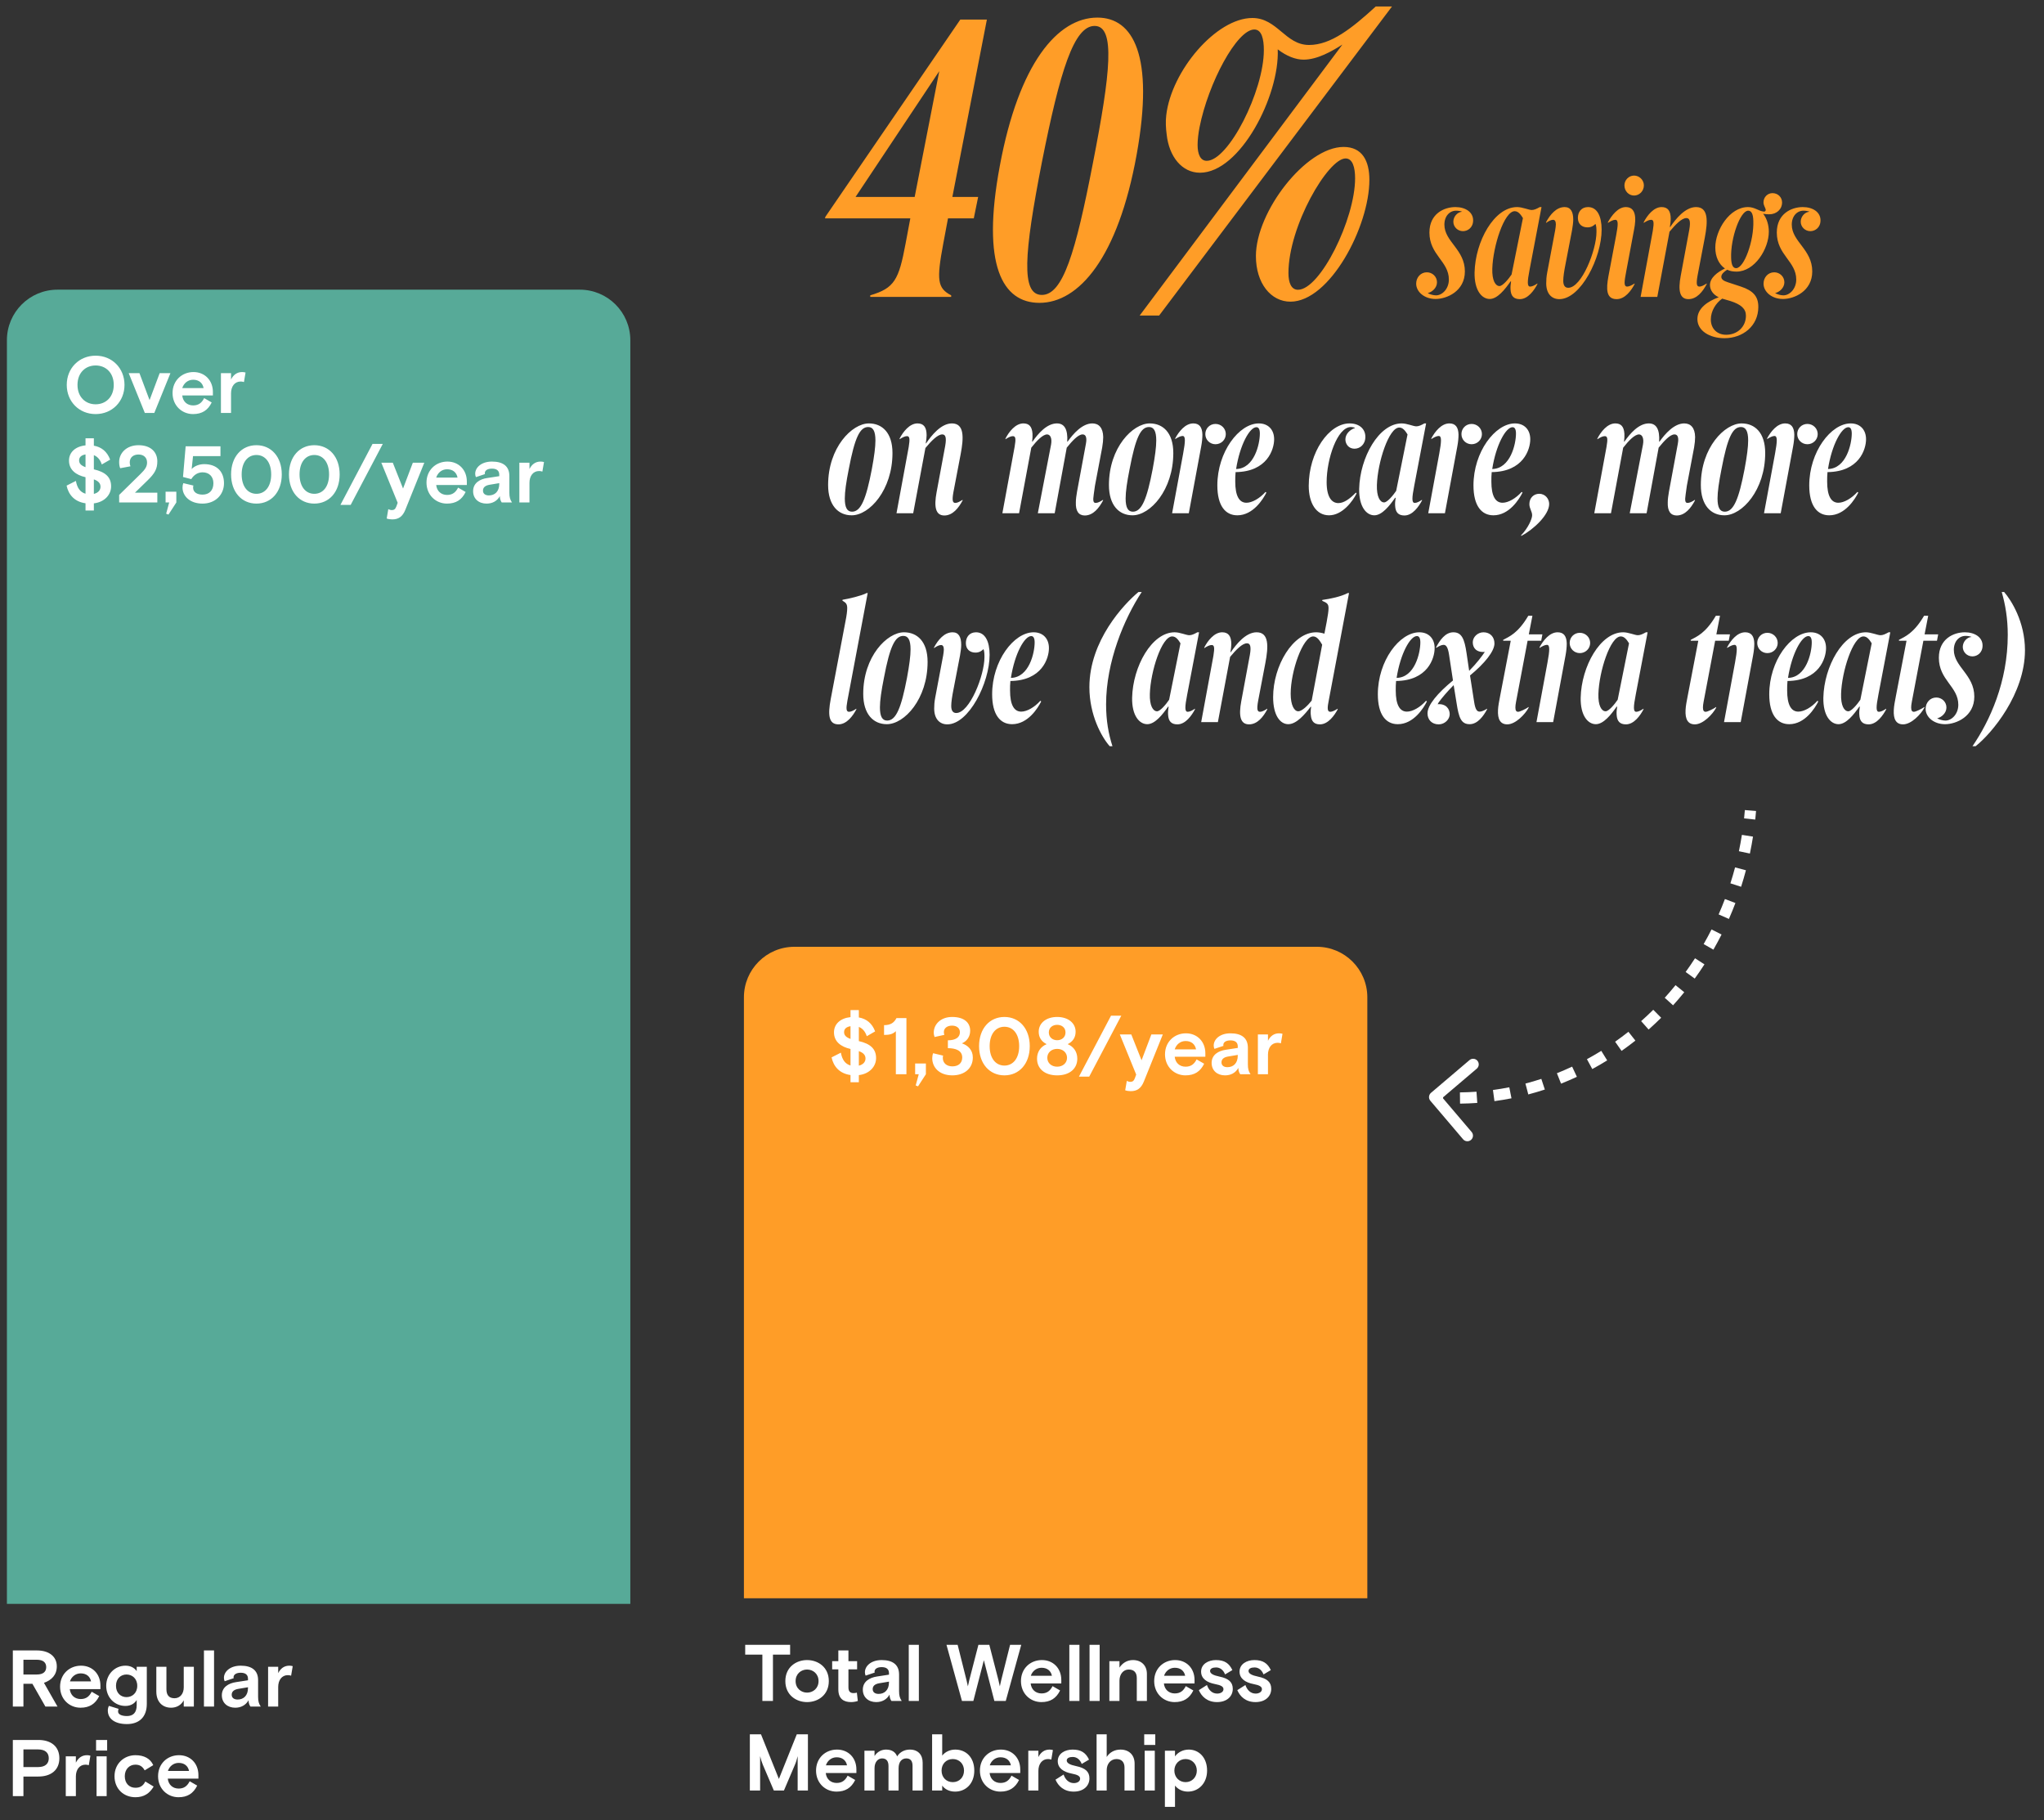
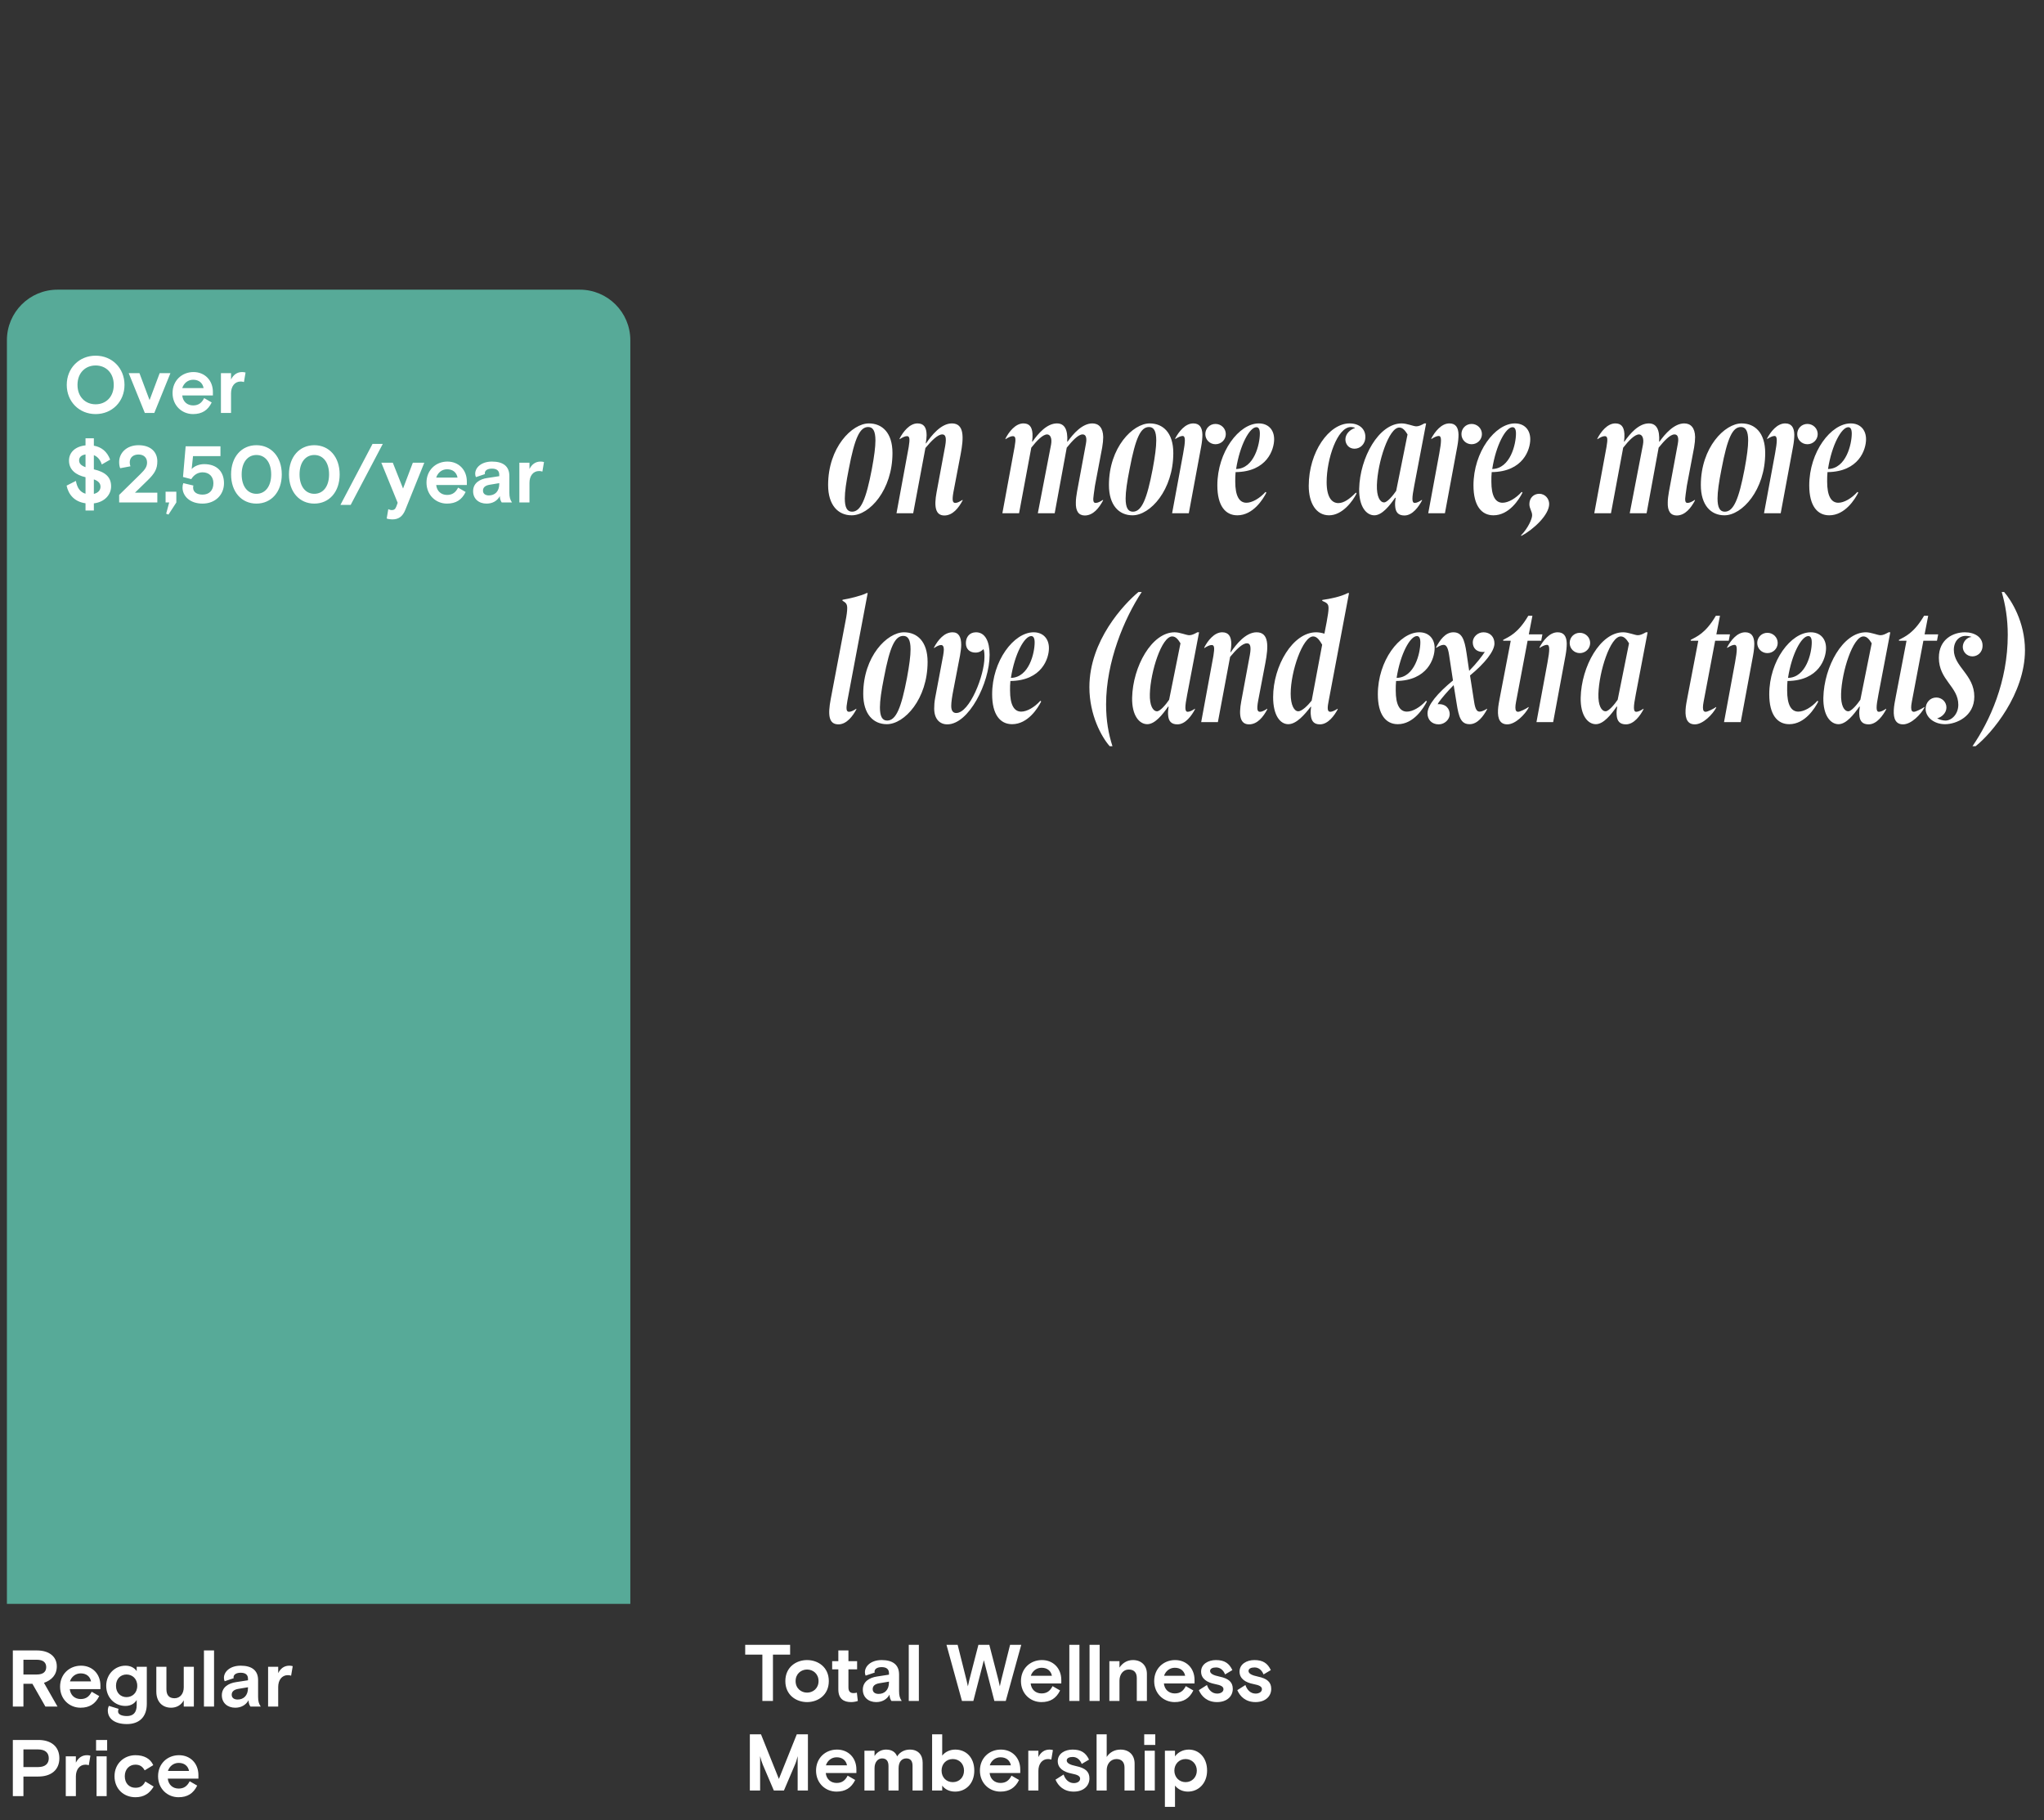
<svg xmlns="http://www.w3.org/2000/svg" width="274" height="244" viewBox="0 0 274 244" fill="none">
  <rect x="0" y="0" width="274" height="244" fill="#333333" stroke="none" />
-   <path d="M191.825 146.495C191.508 146.764 191.47 147.239 191.739 147.556L196.128 152.719C196.397 153.035 196.872 153.074 197.189 152.805C197.506 152.535 197.544 152.06 197.275 151.743L193.374 147.154L197.963 143.253C198.279 142.984 198.318 142.509 198.049 142.192C197.779 141.875 197.304 141.837 196.987 142.106L191.825 146.495ZM192.252 147.819C192.638 147.85 193.024 147.875 193.409 147.895L193.484 146.391C193.115 146.372 192.745 146.348 192.373 146.318L192.252 147.819ZM195.721 147.941C196.495 147.932 197.266 147.9 198.031 147.845L197.923 146.343C197.188 146.396 196.448 146.427 195.705 146.435L195.721 147.941ZM200.332 147.607C201.099 147.503 201.86 147.376 202.615 147.227L202.322 145.75C201.598 145.893 200.867 146.015 200.131 146.114L200.332 147.607ZM204.869 146.708C205.616 146.511 206.356 146.293 207.087 146.052L206.616 144.622C205.914 144.853 205.204 145.063 204.486 145.251L204.869 146.708ZM209.261 145.263C209.977 144.979 210.685 144.673 211.383 144.346L210.745 142.982C210.074 143.296 209.394 143.59 208.705 143.864L209.261 145.263ZM213.447 143.305C214.124 142.938 214.79 142.551 215.445 142.145L214.652 140.865C214.022 141.256 213.38 141.628 212.729 141.981L213.447 143.305ZM217.373 140.872C218.003 140.43 218.62 139.969 219.225 139.491L218.291 138.31C217.708 138.771 217.114 139.214 216.508 139.64L217.373 140.872ZM220.996 138.009C221.571 137.499 222.133 136.972 222.681 136.43L221.621 135.36C221.093 135.883 220.551 136.39 219.997 136.882L220.996 138.009ZM224.276 134.761C224.791 134.192 225.291 133.607 225.777 133.008L224.607 132.06C224.139 132.638 223.656 133.202 223.159 133.751L224.276 134.761ZM227.18 131.176C227.631 130.555 228.065 129.92 228.484 129.272L227.219 128.455C226.815 129.081 226.395 129.694 225.961 130.293L227.18 131.176ZM229.683 127.301C230.064 126.636 230.429 125.958 230.777 125.269L229.432 124.591C229.097 125.256 228.745 125.911 228.377 126.553L229.683 127.301ZM231.761 123.183C232.07 122.481 232.361 121.77 232.635 121.048L231.227 120.514C230.963 121.211 230.681 121.899 230.383 122.576L231.761 123.183ZM233.396 118.871C233.629 118.142 233.845 117.405 234.043 116.658L232.587 116.273C232.396 116.995 232.188 117.707 231.962 118.411L233.396 118.871ZM234.575 114.415C234.732 113.667 234.871 112.911 234.991 112.148L233.504 111.913C233.388 112.651 233.253 113.382 233.101 114.105L234.575 114.415ZM235.293 109.863C235.333 109.481 235.369 109.097 235.4 108.712L233.9 108.59C233.869 108.963 233.835 109.334 233.795 109.703L235.293 109.863ZM191.825 146.495C191.508 146.764 191.47 147.239 191.739 147.556L196.128 152.719C196.397 153.035 196.872 153.074 197.189 152.805C197.506 152.535 197.544 152.06 197.275 151.743L193.374 147.154L197.963 143.253C198.279 142.984 198.318 142.509 198.049 142.192C197.779 141.875 197.304 141.837 196.987 142.106L191.825 146.495ZM192.252 147.819C192.638 147.85 193.024 147.875 193.409 147.895L193.484 146.391C193.115 146.372 192.745 146.348 192.373 146.318L192.252 147.819ZM195.721 147.941C196.495 147.932 197.266 147.9 198.031 147.845L197.923 146.343C197.188 146.396 196.448 146.427 195.705 146.435L195.721 147.941ZM200.332 147.607C201.099 147.503 201.86 147.376 202.615 147.227L202.322 145.75C201.598 145.893 200.867 146.015 200.131 146.114L200.332 147.607ZM204.869 146.708C205.616 146.511 206.356 146.293 207.087 146.052L206.616 144.622C205.914 144.853 205.204 145.063 204.486 145.251L204.869 146.708ZM209.261 145.263C209.977 144.979 210.685 144.673 211.383 144.346L210.745 142.982C210.074 143.296 209.394 143.59 208.705 143.864L209.261 145.263ZM213.447 143.305C214.124 142.938 214.79 142.551 215.445 142.145L214.652 140.865C214.022 141.256 213.38 141.628 212.729 141.981L213.447 143.305ZM217.373 140.872C218.003 140.43 218.62 139.969 219.225 139.491L218.291 138.31C217.708 138.771 217.114 139.214 216.508 139.64L217.373 140.872ZM220.996 138.009C221.571 137.499 222.133 136.972 222.681 136.43L221.621 135.36C221.093 135.883 220.551 136.39 219.997 136.882L220.996 138.009ZM224.276 134.761C224.791 134.192 225.291 133.607 225.777 133.008L224.607 132.06C224.139 132.638 223.656 133.202 223.159 133.751L224.276 134.761ZM227.18 131.176C227.631 130.555 228.065 129.92 228.484 129.272L227.219 128.455C226.815 129.081 226.395 129.694 225.961 130.293L227.18 131.176ZM229.683 127.301C230.064 126.636 230.429 125.958 230.777 125.269L229.432 124.591C229.097 125.256 228.745 125.911 228.377 126.553L229.683 127.301ZM231.761 123.183C232.07 122.481 232.361 121.77 232.635 121.048L231.227 120.514C230.963 121.211 230.681 121.899 230.383 122.576L231.761 123.183ZM233.396 118.871C233.629 118.142 233.845 117.405 234.043 116.658L232.587 116.273C232.396 116.995 232.188 117.707 231.962 118.411L233.396 118.871ZM234.575 114.415C234.732 113.667 234.871 112.911 234.991 112.148L233.504 111.913C233.388 112.651 233.253 113.382 233.101 114.105L234.575 114.415ZM235.293 109.863C235.333 109.481 235.369 109.097 235.4 108.712L233.9 108.59C233.869 108.963 233.835 109.334 233.795 109.703L235.293 109.863Z" fill="white" />
-   <path d="M122.613 26.398L125.91 9.539L114.689 26.398H122.613ZM127.506 39.8H116.657V39.587C119.901 38.63 120.486 37.513 121.39 32.673L122.028 29.27H110.594C110.594 29.216 110.647 29.11 110.647 29.057L128.729 2.625H132.292L127.665 26.398H131.122L130.537 29.27H127.08L126.442 32.673C125.538 37.513 125.645 38.63 127.506 39.587V39.8ZM139.342 40.597C134.396 40.597 131.524 35.598 134.024 22.249C136.577 8.475 141.788 2.359 147.107 2.359C151.893 2.359 154.765 7.411 152.372 20.707C149.872 34.588 144.607 40.597 139.342 40.597ZM139.661 39.534C142.48 39.534 144.182 33.897 146.522 21.771C148.862 9.805 149.553 3.476 146.734 3.476C143.969 3.476 142.108 9.432 139.661 21.771C137.268 34.056 136.842 39.534 139.661 39.534ZM155.38 42.299H152.774L179.95 5.975C178.514 6.88 176.6 7.996 174.738 7.996C173.675 7.996 172.451 7.518 171.281 6.614C171.547 12.836 166.229 23.154 160.857 23.154C158.464 23.154 156.709 21.026 156.39 17.995C156.284 17.197 156.231 16.346 156.337 15.442C157.028 9.486 163.038 2.412 167.878 2.412C171.228 2.412 172.292 6.029 175.483 6.029C178.408 6.029 181.227 3.795 184.417 0.87H186.598L155.38 42.299ZM172.983 40.438C170.377 40.438 168.356 37.992 168.356 34.322C168.356 28.366 175.057 19.697 180.11 19.697C182.609 19.697 183.567 21.558 183.567 24.111C183.567 30.386 178.248 40.438 172.983 40.438ZM173.994 38.843C176.972 38.843 181.652 29.376 181.652 23.898C181.652 22.462 181.333 21.239 180.376 21.239C178.036 21.239 172.717 30.28 172.717 36.609C172.717 37.885 173.09 38.843 173.994 38.843ZM161.762 21.558C164.687 21.558 169.42 12.198 169.42 6.72C169.42 5.284 169.154 3.954 168.144 3.954C165.803 3.954 161.974 11.134 160.804 17.038C160.645 17.835 160.538 18.739 160.538 19.431C160.538 20.654 160.911 21.558 161.762 21.558ZM191.385 39.292C191.638 39.431 192.1 39.592 192.492 39.592C193.345 39.592 194.222 38.716 194.222 37.47C194.222 35.025 191.615 34.171 191.615 31.172C191.615 28.634 193.599 27.758 195.099 27.758C196.437 27.758 197.475 28.427 197.475 29.534C197.475 30.503 196.76 30.987 196.114 30.987C195.399 30.987 194.822 30.411 194.822 29.719C194.822 29.05 195.352 28.427 195.998 28.381C195.837 28.288 195.445 28.242 195.191 28.242C194.337 28.242 193.622 28.957 193.622 30.111C193.622 32.395 196.368 33.433 196.368 36.386C196.368 39.038 193.945 40.077 192.446 40.077C190.923 40.077 189.839 39.108 189.839 38.023C189.839 37.193 190.439 36.501 191.269 36.501C192.007 36.501 192.63 37.078 192.63 37.839C192.63 38.6 191.961 39.154 191.385 39.292ZM206.088 38V38.093C205.673 38.877 204.843 40.1 203.735 40.1C202.928 40.1 202.536 39.684 202.49 38.808C202.467 38.508 202.49 38.139 202.559 37.724H202.49C201.751 38.785 200.736 40.077 199.698 40.077C198.637 40.077 197.622 38.923 197.668 36.524C197.76 32.349 200.298 27.758 203.366 27.758C204.081 27.758 204.935 28.15 205.327 28.15C205.673 28.15 205.996 27.988 206.411 27.758H206.642L205.05 36.109C204.727 37.77 204.704 38.416 205.12 38.416C205.373 38.416 205.719 38.254 206.088 38ZM202.628 36.801L204.151 29.234C203.851 28.75 203.528 28.311 203.043 28.311C201.636 28.311 200.137 32.994 200.044 36.017C199.998 37.585 200.46 38.346 201.013 38.346C201.428 38.346 202.213 37.424 202.628 36.801ZM207.41 36.501L208.471 30.872C208.518 30.572 208.564 30.295 208.564 30.088C208.564 29.695 208.448 29.465 208.195 29.465C207.941 29.465 207.595 29.626 207.249 29.88V29.788C207.779 28.796 208.61 27.758 209.74 27.758C210.548 27.758 210.894 28.381 210.894 29.442C210.894 29.834 210.824 30.318 210.732 30.872L209.856 35.417C209.671 36.339 209.556 37.124 209.556 37.631C209.556 38.231 209.763 38.577 210.225 38.577C212.024 38.577 214.008 33.525 214.008 31.103C214.008 30.734 214.008 30.272 213.87 30.018C213.685 30.203 213.362 30.48 212.808 30.48C212.07 30.48 211.517 30.042 211.517 29.211C211.517 28.427 211.978 27.758 212.878 27.758C214.1 27.758 214.7 28.98 214.7 30.78C214.7 34.54 211.909 40.1 209.025 40.1C208.056 40.1 207.272 39.431 207.272 37.977C207.272 37.562 207.295 37.101 207.41 36.501ZM219.048 26.212C218.333 26.212 217.757 25.612 217.757 24.851C217.757 24.136 218.333 23.536 219.048 23.536C219.764 23.536 220.363 24.136 220.363 24.851C220.363 25.612 219.764 26.212 219.048 26.212ZM219.118 38V38.093C218.656 38.969 217.826 40.1 216.718 40.1C215.311 40.1 215.288 38.785 215.611 37.032L216.649 31.541C216.903 30.18 216.972 29.465 216.534 29.465C216.28 29.465 215.934 29.626 215.542 29.88V29.788C216.026 28.911 216.88 27.758 217.941 27.758C219.279 27.758 219.371 29.165 219.048 30.78L217.987 36.432C217.757 37.677 217.618 38.416 218.126 38.416C218.379 38.416 218.725 38.254 219.118 38ZM228.783 38V38.093C228.253 39.085 227.468 40.1 226.338 40.1C225.161 40.1 224.931 38.946 225.3 36.985L226.453 30.78C226.661 29.603 226.476 29.234 226.061 29.234C225.438 29.234 224.608 30.088 223.8 31.057L222.162 39.8H219.925L221.563 30.918C221.747 29.788 221.678 29.465 221.332 29.465C221.055 29.465 220.732 29.626 220.34 29.88V29.788C220.801 28.888 221.678 27.758 222.739 27.758C223.57 27.758 223.962 28.265 223.962 29.349C223.962 29.649 223.916 30.018 223.846 30.434H223.893C224.608 29.373 225.9 27.758 227.353 27.758C229.037 27.758 228.945 29.672 228.529 31.864L227.561 36.939C227.353 38.093 227.445 38.416 227.814 38.416C228.068 38.416 228.391 38.254 228.783 38ZM231.622 37.839L233.375 38.416C235.036 38.969 235.705 39.754 235.705 41.138C235.705 43.722 233.606 45.336 231.16 45.336C229.199 45.336 227.538 44.344 227.538 42.776C227.538 41.299 228.946 40.377 230.399 39.846C229.684 39.523 229.222 38.9 229.222 38.208C229.222 37.239 230.214 36.478 231.229 35.993C230.399 35.417 229.938 34.402 229.938 33.179C229.938 30.849 231.852 27.758 234.321 27.758C235.22 27.758 235.751 28.288 236.397 28.358C236.628 28.404 236.72 28.219 236.697 28.104C236.674 27.896 236.397 27.527 236.397 27.135C236.397 26.42 236.951 25.889 237.597 25.889C238.335 25.889 238.888 26.443 238.888 27.135C238.888 28.058 238.15 28.727 237.158 28.727C236.951 28.727 236.558 28.704 236.351 28.657C236.881 29.326 237.112 30.226 237.112 31.057C237.112 33.364 235.22 36.409 232.775 36.409C232.314 36.409 231.898 36.339 231.529 36.155C231.091 36.432 230.745 36.755 230.745 37.101C230.745 37.447 231.045 37.654 231.622 37.839ZM231.968 40.353L230.86 40.031C230.007 40.63 229.338 41.691 229.338 42.822C229.338 44.091 230.214 44.875 231.391 44.875C232.89 44.875 234.044 43.814 234.044 42.314C234.044 41.392 233.398 40.815 231.968 40.353ZM232.729 35.947C233.813 35.947 235.128 32.256 235.036 29.626C235.013 28.542 234.713 28.242 234.344 28.242C233.283 28.242 231.968 31.933 232.06 34.563C232.083 35.624 232.36 35.947 232.729 35.947ZM237.951 39.292C238.205 39.431 238.666 39.592 239.058 39.592C239.912 39.592 240.788 38.716 240.788 37.47C240.788 35.025 238.182 34.171 238.182 31.172C238.182 28.634 240.165 27.758 241.665 27.758C243.003 27.758 244.041 28.427 244.041 29.534C244.041 30.503 243.326 30.987 242.68 30.987C241.965 30.987 241.388 30.411 241.388 29.719C241.388 29.05 241.919 28.427 242.565 28.381C242.403 28.288 242.011 28.242 241.757 28.242C240.904 28.242 240.189 28.957 240.189 30.111C240.189 32.395 242.934 33.433 242.934 36.386C242.934 39.038 240.511 40.077 239.012 40.077C237.489 40.077 236.405 39.108 236.405 38.023C236.405 37.193 237.005 36.501 237.835 36.501C238.574 36.501 239.197 37.078 239.197 37.839C239.197 38.6 238.528 39.154 237.951 39.292Z" fill="#FF9D27" />
  <path d="M114.169 69.077C112.347 69.077 111.009 67.716 111.009 65.016C111.009 59.987 114.216 56.758 116.476 56.758C118.23 56.758 119.637 57.98 119.637 60.726C119.637 65.686 116.546 69.077 114.169 69.077ZM114.216 68.592C115.415 68.592 116.107 66.862 116.869 62.894C117.192 61.164 117.353 59.918 117.353 59.042C117.353 57.75 117.007 57.242 116.384 57.242C115.277 57.242 114.585 58.626 113.777 62.894C113.431 64.624 113.247 65.916 113.247 66.816C113.247 68.016 113.547 68.592 114.216 68.592ZM129.034 67V67.093C128.504 68.085 127.719 69.1 126.589 69.1C125.413 69.1 125.182 67.946 125.551 65.985L126.704 59.78C126.912 58.603 126.728 58.234 126.312 58.234C125.689 58.234 124.859 59.088 124.052 60.057L122.414 68.8H120.176L121.814 59.918C121.998 58.788 121.929 58.465 121.583 58.465C121.306 58.465 120.983 58.626 120.591 58.88V58.788C121.053 57.888 121.929 56.758 122.99 56.758C123.821 56.758 124.213 57.265 124.213 58.349C124.213 58.649 124.167 59.019 124.098 59.434H124.144C124.859 58.373 126.151 56.758 127.604 56.758C129.288 56.758 129.196 58.672 128.781 60.864L127.812 65.939C127.604 67.093 127.696 67.416 128.066 67.416C128.319 67.416 128.642 67.254 129.034 67ZM147.864 67V67.093C147.334 68.085 146.549 69.1 145.419 69.1C144.588 69.1 144.173 68.5 144.219 67.323C144.219 66.931 144.289 66.424 144.381 65.893L145.557 59.549C145.627 59.203 145.788 58.234 145.119 58.234C144.542 58.234 143.758 59.065 142.997 60.011L141.382 68.8H139.121L140.897 59.595C141.059 58.696 140.759 58.234 140.367 58.234C139.79 58.234 138.983 59.065 138.244 60.011L136.606 68.8H134.369L136.007 59.918C136.191 58.857 136.168 58.465 135.776 58.465C135.499 58.465 135.176 58.626 134.784 58.88V58.788C135.245 57.888 136.122 56.758 137.183 56.758C137.945 56.758 138.337 57.173 138.406 58.119C138.429 58.396 138.406 58.765 138.36 59.203H138.406C139.144 58.142 140.321 56.758 141.682 56.758C142.697 56.758 143.158 57.565 143.066 59.203H143.112C143.85 58.165 145.073 56.758 146.434 56.758C147.287 56.758 147.864 57.334 147.887 58.58C147.887 58.972 147.841 59.457 147.749 59.987L146.78 65.109C146.711 65.524 146.665 65.939 146.618 66.262C146.48 67.162 146.572 67.416 146.872 67.416C147.149 67.416 147.472 67.254 147.864 67ZM151.814 69.077C149.992 69.077 148.654 67.716 148.654 65.016C148.654 59.987 151.861 56.758 154.121 56.758C155.875 56.758 157.282 57.98 157.282 60.726C157.282 65.686 154.191 69.077 151.814 69.077ZM151.861 68.592C153.06 68.592 153.752 66.862 154.514 62.894C154.836 61.164 154.998 59.918 154.998 59.042C154.998 57.75 154.652 57.242 154.029 57.242C152.922 57.242 152.23 58.626 151.422 62.894C151.076 64.624 150.892 65.916 150.892 66.816C150.892 68.016 151.192 68.592 151.861 68.592ZM159.36 68.8H157.122L158.599 60.818C158.899 59.18 158.945 58.442 158.53 58.442C158.276 58.442 157.93 58.603 157.538 58.857V58.765C158.022 57.865 158.876 56.758 159.96 56.758C160.79 56.758 161.16 57.288 161.183 58.257C161.183 58.696 161.137 59.226 161.021 59.849L159.36 68.8ZM164.32 58.188C164.32 58.949 163.697 59.549 162.936 59.549C162.175 59.549 161.575 58.949 161.575 58.188C161.575 57.427 162.175 56.827 162.936 56.827C163.697 56.827 164.32 57.427 164.32 58.188ZM169.646 65.939L169.761 66.031C169.323 66.908 167.985 69.077 165.862 69.077C164.271 69.077 163.186 67.808 163.186 65.063C163.186 60.587 166.093 56.758 168.746 56.758C169.992 56.758 170.799 57.588 170.799 58.88C170.799 60.264 169.853 63.24 165.632 63.286C165.586 63.725 165.586 64.117 165.586 64.555C165.586 66.47 166.116 67.393 167.085 67.393C167.846 67.393 168.861 66.816 169.646 65.939ZM165.701 62.871C168.146 62.825 168.884 59.503 168.884 58.119C168.884 57.542 168.723 57.265 168.423 57.265C167.523 57.265 166.208 59.618 165.701 62.871ZM181.759 66.031L181.851 66.147C181.344 67.162 179.96 69.077 178.16 69.077C176.43 69.077 175.438 67.439 175.438 65.132C175.438 60.587 178.16 56.758 180.905 56.758C182.243 56.758 183.028 57.519 183.028 58.557C183.028 59.595 182.29 60.149 181.574 60.149C180.79 60.149 180.352 59.526 180.352 58.903C180.352 58.165 180.975 57.588 181.621 57.381V57.334C181.505 57.288 181.252 57.242 181.09 57.242C179.268 57.242 177.837 61.533 177.837 64.624C177.837 66.724 178.575 67.439 179.406 67.439C180.144 67.439 180.929 66.885 181.759 66.031ZM190.618 67V67.093C190.203 67.877 189.373 69.1 188.265 69.1C187.458 69.1 187.066 68.684 187.02 67.808C186.997 67.508 187.02 67.139 187.089 66.724H187.02C186.281 67.785 185.266 69.077 184.228 69.077C183.167 69.077 182.152 67.923 182.198 65.524C182.291 61.349 184.828 56.758 187.896 56.758C188.611 56.758 189.465 57.15 189.857 57.15C190.203 57.15 190.526 56.988 190.941 56.758H191.172L189.58 65.109C189.257 66.77 189.234 67.416 189.65 67.416C189.903 67.416 190.249 67.254 190.618 67ZM187.158 65.801L188.681 58.234C188.381 57.75 188.058 57.311 187.573 57.311C186.166 57.311 184.667 61.994 184.574 65.016C184.528 66.585 184.99 67.347 185.543 67.347C185.959 67.347 186.743 66.424 187.158 65.801ZM193.693 68.8H191.456L192.932 60.818C193.232 59.18 193.278 58.442 192.863 58.442C192.609 58.442 192.263 58.603 191.871 58.857V58.765C192.355 57.865 193.209 56.758 194.293 56.758C195.124 56.758 195.493 57.288 195.516 58.257C195.516 58.696 195.47 59.226 195.354 59.849L193.693 68.8ZM198.653 58.188C198.653 58.949 198.03 59.549 197.269 59.549C196.508 59.549 195.908 58.949 195.908 58.188C195.908 57.427 196.508 56.827 197.269 56.827C198.03 56.827 198.653 57.427 198.653 58.188ZM203.979 65.939L204.094 66.031C203.656 66.908 202.318 69.077 200.196 69.077C198.604 69.077 197.52 67.808 197.52 65.063C197.52 60.587 200.426 56.758 203.079 56.758C204.325 56.758 205.133 57.588 205.133 58.88C205.133 60.264 204.187 63.24 199.965 63.286C199.919 63.725 199.919 64.117 199.919 64.555C199.919 66.47 200.449 67.393 201.418 67.393C202.18 67.393 203.195 66.816 203.979 65.939ZM200.034 62.871C202.48 62.825 203.218 59.503 203.218 58.119C203.218 57.542 203.056 57.265 202.756 57.265C201.857 57.265 200.542 59.618 200.034 62.871ZM203.93 71.845L203.907 71.753C204.83 70.807 205.384 69.561 205.384 69.077C205.384 68.546 205.015 68.177 205.015 67.577C205.015 66.724 205.614 66.193 206.33 66.193C207.183 66.193 207.668 66.908 207.668 67.554C207.668 69.007 205.614 70.945 203.93 71.845ZM227.209 67V67.093C226.679 68.085 225.894 69.1 224.764 69.1C223.933 69.1 223.518 68.5 223.564 67.323C223.564 66.931 223.634 66.424 223.726 65.893L224.902 59.549C224.972 59.203 225.133 58.234 224.464 58.234C223.887 58.234 223.103 59.065 222.342 60.011L220.727 68.8H218.466L220.242 59.595C220.404 58.696 220.104 58.234 219.712 58.234C219.135 58.234 218.328 59.065 217.589 60.011L215.952 68.8H213.714L215.352 59.918C215.536 58.857 215.513 58.465 215.121 58.465C214.844 58.465 214.521 58.626 214.129 58.88V58.788C214.59 57.888 215.467 56.758 216.528 56.758C217.29 56.758 217.682 57.173 217.751 58.119C217.774 58.396 217.751 58.765 217.705 59.203H217.751C218.489 58.142 219.666 56.758 221.027 56.758C222.042 56.758 222.503 57.565 222.411 59.203H222.457C223.195 58.165 224.418 56.758 225.779 56.758C226.633 56.758 227.209 57.334 227.232 58.58C227.232 58.972 227.186 59.457 227.094 59.987L226.125 65.109C226.056 65.524 226.01 65.939 225.964 66.262C225.825 67.162 225.917 67.416 226.217 67.416C226.494 67.416 226.817 67.254 227.209 67ZM231.16 69.077C229.337 69.077 227.999 67.716 227.999 65.016C227.999 59.987 231.206 56.758 233.466 56.758C235.22 56.758 236.627 57.98 236.627 60.726C236.627 65.686 233.536 69.077 231.16 69.077ZM231.206 68.592C232.405 68.592 233.097 66.862 233.859 62.894C234.182 61.164 234.343 59.918 234.343 59.042C234.343 57.75 233.997 57.242 233.374 57.242C232.267 57.242 231.575 58.626 230.767 62.894C230.421 64.624 230.237 65.916 230.237 66.816C230.237 68.016 230.537 68.592 231.206 68.592ZM238.705 68.8H236.468L237.944 60.818C238.244 59.18 238.29 58.442 237.875 58.442C237.621 58.442 237.275 58.603 236.883 58.857V58.765C237.367 57.865 238.221 56.758 239.305 56.758C240.136 56.758 240.505 57.288 240.528 58.257C240.528 58.696 240.482 59.226 240.366 59.849L238.705 68.8ZM243.665 58.188C243.665 58.949 243.042 59.549 242.281 59.549C241.52 59.549 240.92 58.949 240.92 58.188C240.92 57.427 241.52 56.827 242.281 56.827C243.042 56.827 243.665 57.427 243.665 58.188ZM248.991 65.939L249.106 66.031C248.668 66.908 247.33 69.077 245.208 69.077C243.616 69.077 242.531 67.808 242.531 65.063C242.531 60.587 245.438 56.758 248.091 56.758C249.337 56.758 250.144 57.588 250.144 58.88C250.144 60.264 249.198 63.24 244.977 63.286C244.931 63.725 244.931 64.117 244.931 64.555C244.931 66.47 245.461 67.393 246.43 67.393C247.191 67.393 248.206 66.816 248.991 65.939ZM245.046 62.871C247.491 62.825 248.23 59.503 248.23 58.119C248.23 57.542 248.068 57.265 247.768 57.265C246.868 57.265 245.554 59.618 245.046 62.871ZM114.792 95V95.093C114.331 95.969 113.5 97.1 112.393 97.1C111.078 97.1 110.963 95.831 111.355 93.732L113.316 83.397C113.5 82.497 113.57 81.897 113.57 81.528C113.57 80.951 113.385 80.79 112.924 80.513L112.947 80.398C113.8 80.259 115.484 79.867 116.176 79.498H116.315L113.593 93.939C113.385 95.07 113.454 95.416 113.823 95.416C114.077 95.416 114.423 95.254 114.792 95ZM118.878 97.077C117.055 97.077 115.717 95.716 115.717 93.016C115.717 87.987 118.924 84.758 121.185 84.758C122.938 84.758 124.345 85.98 124.345 88.726C124.345 93.686 121.254 97.077 118.878 97.077ZM118.924 96.592C120.124 96.592 120.816 94.862 121.577 90.894C121.9 89.164 122.061 87.918 122.061 87.042C122.061 85.75 121.715 85.242 121.093 85.242C119.985 85.242 119.293 86.626 118.486 90.894C118.14 92.624 117.955 93.916 117.955 94.816C117.955 96.016 118.255 96.592 118.924 96.592ZM125.369 93.501L126.43 87.872C126.476 87.572 126.522 87.295 126.522 87.088C126.522 86.695 126.407 86.465 126.153 86.465C125.899 86.465 125.553 86.626 125.207 86.88V86.788C125.738 85.796 126.568 84.758 127.699 84.758C128.506 84.758 128.852 85.381 128.852 86.442C128.852 86.834 128.783 87.318 128.691 87.872L127.814 92.417C127.63 93.339 127.514 94.124 127.514 94.631C127.514 95.231 127.722 95.577 128.183 95.577C129.983 95.577 131.967 90.525 131.967 88.103C131.967 87.734 131.967 87.272 131.828 87.019C131.644 87.203 131.321 87.48 130.767 87.48C130.029 87.48 129.475 87.042 129.475 86.211C129.475 85.427 129.936 84.758 130.836 84.758C132.059 84.758 132.659 85.98 132.659 87.78C132.659 91.54 129.867 97.1 126.984 97.1C126.015 97.1 125.23 96.431 125.23 94.977C125.23 94.562 125.253 94.101 125.369 93.501ZM139.458 93.939L139.573 94.031C139.135 94.908 137.797 97.077 135.674 97.077C134.083 97.077 132.998 95.808 132.998 93.063C132.998 88.587 135.905 84.758 138.558 84.758C139.804 84.758 140.611 85.588 140.611 86.88C140.611 88.264 139.665 91.24 135.444 91.286C135.398 91.725 135.398 92.117 135.398 92.555C135.398 94.47 135.928 95.393 136.897 95.393C137.658 95.393 138.673 94.816 139.458 93.939ZM135.513 90.871C137.958 90.825 138.696 87.503 138.696 86.119C138.696 85.542 138.535 85.265 138.235 85.265C137.335 85.265 136.02 87.618 135.513 90.871ZM149.126 100.029H148.757C147.672 98.807 146.034 95.854 146.034 92.117C146.034 85.865 150.671 80.974 152.609 79.36H153.047C150.694 82.935 148.272 88.703 148.272 94.424C148.272 96.592 148.595 98.368 149.126 100.029ZM160.183 95V95.093C159.767 95.877 158.937 97.1 157.83 97.1C157.022 97.1 156.63 96.684 156.584 95.808C156.561 95.508 156.584 95.139 156.653 94.724H156.584C155.846 95.785 154.831 97.077 153.792 97.077C152.731 97.077 151.716 95.923 151.762 93.524C151.855 89.349 154.392 84.758 157.46 84.758C158.176 84.758 159.029 85.15 159.421 85.15C159.767 85.15 160.09 84.988 160.506 84.758H160.736L159.144 93.109C158.821 94.77 158.798 95.416 159.214 95.416C159.467 95.416 159.813 95.254 160.183 95ZM156.722 93.801L158.245 86.234C157.945 85.75 157.622 85.311 157.137 85.311C155.73 85.311 154.231 89.994 154.138 93.016C154.092 94.585 154.554 95.347 155.107 95.347C155.523 95.347 156.307 94.424 156.722 93.801ZM169.878 95V95.093C169.348 96.085 168.564 97.1 167.433 97.1C166.257 97.1 166.026 95.946 166.395 93.985L167.548 87.78C167.756 86.603 167.572 86.234 167.156 86.234C166.533 86.234 165.703 87.088 164.896 88.057L163.258 96.8H161.02L162.658 87.918C162.842 86.788 162.773 86.465 162.427 86.465C162.15 86.465 161.827 86.626 161.435 86.88V86.788C161.897 85.888 162.773 84.758 163.834 84.758C164.665 84.758 165.057 85.265 165.057 86.35C165.057 86.649 165.011 87.019 164.942 87.434H164.988C165.703 86.373 166.995 84.758 168.448 84.758C170.132 84.758 170.04 86.672 169.625 88.864L168.656 93.939C168.448 95.093 168.54 95.416 168.91 95.416C169.163 95.416 169.486 95.254 169.878 95ZM179.315 95V95.093C178.899 95.877 178.046 97.1 176.938 97.1C176.154 97.1 175.785 96.684 175.716 95.854C175.67 95.531 175.693 95.185 175.762 94.747H175.693C174.908 95.762 173.801 97.077 172.694 97.077C171.61 97.077 170.664 95.9 170.664 93.455C170.664 89.233 173.317 84.758 176.431 84.758C176.777 84.758 177.169 84.827 177.538 84.942L177.838 83.397C178 82.497 178.092 81.92 178.092 81.528C178.092 80.951 177.884 80.813 177.238 80.536C177.238 80.49 177.261 80.467 177.261 80.421C178.392 80.259 179.73 79.982 180.676 79.498H180.837L178.138 93.801C177.907 94.908 177.907 95.416 178.323 95.416C178.576 95.416 178.922 95.254 179.315 95ZM175.831 93.916L177.238 86.419C176.938 85.911 176.569 85.311 176.039 85.311C174.632 85.311 173.017 89.994 173.017 92.993C173.017 94.562 173.501 95.347 174.032 95.347C174.539 95.347 175.347 94.539 175.831 93.916ZM191.16 93.939L191.276 94.031C190.837 94.908 189.499 97.077 187.377 97.077C185.785 97.077 184.701 95.808 184.701 93.063C184.701 88.587 187.608 84.758 190.261 84.758C191.506 84.758 192.314 85.588 192.314 86.88C192.314 88.264 191.368 91.24 187.146 91.286C187.1 91.725 187.1 92.117 187.1 92.555C187.1 94.47 187.631 95.393 188.6 95.393C189.361 95.393 190.376 94.816 191.16 93.939ZM187.216 90.871C189.661 90.825 190.399 87.503 190.399 86.119C190.399 85.542 190.238 85.265 189.938 85.265C189.038 85.265 187.723 87.618 187.216 90.871ZM199.341 95V95.093C198.857 95.992 198.072 97.077 197.011 97.077C195.858 97.077 195.558 96.2 195.258 94.262L194.866 91.84C194.035 92.67 193.274 93.57 192.859 94.147L192.72 94.401C193.828 94.308 194.335 95.023 194.335 95.739C194.335 96.431 193.666 97.1 192.859 97.1C191.959 97.1 191.359 96.5 191.359 95.623C191.359 94.516 192.697 92.924 194.773 91.217L194.243 87.734C194.081 86.695 193.828 86.442 193.505 86.442C193.251 86.442 192.905 86.603 192.513 86.857V86.765C192.997 85.842 193.735 84.758 194.82 84.758C195.95 84.758 196.319 85.657 196.596 87.572L196.942 89.925C197.934 88.933 198.695 87.918 199.041 87.388C197.888 87.48 197.426 86.834 197.426 86.096C197.426 85.404 198.072 84.758 198.857 84.758C199.756 84.758 200.333 85.381 200.333 86.257C200.333 87.295 199.041 88.91 197.057 90.548L197.611 94.101C197.772 95.162 198.026 95.393 198.349 95.393C198.603 95.393 198.949 95.254 199.341 95ZM204.916 94.77V94.862C204.454 95.739 203.162 97.1 202.055 97.1C201.132 97.1 200.74 96.431 200.809 95.162C200.832 94.631 200.971 93.939 201.086 93.339L202.517 85.888H201.501V85.773C202.309 85.335 203.485 84.896 204.87 82.543H205.423L204.939 85.035H206.761L206.6 85.888H204.777L203.232 94.055C203.162 94.401 203.139 94.654 203.139 94.839C203.139 95.277 203.278 95.416 203.508 95.416C203.762 95.416 204.547 95.023 204.916 94.77ZM208.202 96.8H205.964L207.441 88.818C207.74 87.18 207.787 86.442 207.371 86.442C207.118 86.442 206.772 86.603 206.379 86.857V86.765C206.864 85.865 207.717 84.758 208.802 84.758C209.632 84.758 210.001 85.288 210.024 86.257C210.024 86.695 209.978 87.226 209.863 87.849L208.202 96.8ZM213.162 86.188C213.162 86.949 212.539 87.549 211.778 87.549C211.016 87.549 210.416 86.949 210.416 86.188C210.416 85.427 211.016 84.827 211.778 84.827C212.539 84.827 213.162 85.427 213.162 86.188ZM220.311 95V95.093C219.896 95.877 219.065 97.1 217.958 97.1C217.15 97.1 216.758 96.684 216.712 95.808C216.689 95.508 216.712 95.139 216.781 94.724H216.712C215.974 95.785 214.959 97.077 213.921 97.077C212.86 97.077 211.845 95.923 211.891 93.524C211.983 89.349 214.521 84.758 217.589 84.758C218.304 84.758 219.157 85.15 219.55 85.15C219.896 85.15 220.219 84.988 220.634 84.758H220.865L219.273 93.109C218.95 94.77 218.927 95.416 219.342 95.416C219.596 95.416 219.942 95.254 220.311 95ZM216.851 93.801L218.373 86.234C218.073 85.75 217.75 85.311 217.266 85.311C215.859 85.311 214.359 89.994 214.267 93.016C214.221 94.585 214.682 95.347 215.236 95.347C215.651 95.347 216.435 94.424 216.851 93.801ZM230.057 94.77V94.862C229.596 95.739 228.304 97.1 227.197 97.1C226.274 97.1 225.882 96.431 225.951 95.162C225.974 94.631 226.113 93.939 226.228 93.339L227.658 85.888H226.643V85.773C227.451 85.335 228.627 84.896 230.011 82.543H230.565L230.08 85.035H231.903L231.741 85.888H229.919L228.373 94.055C228.304 94.401 228.281 94.654 228.281 94.839C228.281 95.277 228.42 95.416 228.65 95.416C228.904 95.416 229.688 95.023 230.057 94.77ZM233.344 96.8H231.106L232.582 88.818C232.882 87.18 232.928 86.442 232.513 86.442C232.259 86.442 231.913 86.603 231.521 86.857V86.765C232.005 85.865 232.859 84.758 233.943 84.758C234.774 84.758 235.143 85.288 235.166 86.257C235.166 86.695 235.12 87.226 235.004 87.849L233.344 96.8ZM238.303 86.188C238.303 86.949 237.68 87.549 236.919 87.549C236.158 87.549 235.558 86.949 235.558 86.188C235.558 85.427 236.158 84.827 236.919 84.827C237.68 84.827 238.303 85.427 238.303 86.188ZM243.629 93.939L243.744 94.031C243.306 94.908 241.968 97.077 239.846 97.077C238.254 97.077 237.17 95.808 237.17 93.063C237.17 88.587 240.076 84.758 242.729 84.758C243.975 84.758 244.783 85.588 244.783 86.88C244.783 88.264 243.837 91.24 239.615 91.286C239.569 91.725 239.569 92.117 239.569 92.555C239.569 94.47 240.1 95.393 241.068 95.393C241.83 95.393 242.845 94.816 243.629 93.939ZM239.684 90.871C242.13 90.825 242.868 87.503 242.868 86.119C242.868 85.542 242.706 85.265 242.406 85.265C241.507 85.265 240.192 87.618 239.684 90.871ZM252.842 95V95.093C252.427 95.877 251.596 97.1 250.489 97.1C249.681 97.1 249.289 96.684 249.243 95.808C249.22 95.508 249.243 95.139 249.312 94.724H249.243C248.505 95.785 247.49 97.077 246.452 97.077C245.391 97.077 244.376 95.923 244.422 93.524C244.514 89.349 247.052 84.758 250.12 84.758C250.835 84.758 251.688 85.15 252.081 85.15C252.427 85.15 252.75 84.988 253.165 84.758H253.396L251.804 93.109C251.481 94.77 251.458 95.416 251.873 95.416C252.127 95.416 252.473 95.254 252.842 95ZM249.382 93.801L250.904 86.234C250.604 85.75 250.281 85.311 249.797 85.311C248.39 85.311 246.89 89.994 246.798 93.016C246.752 94.585 247.213 95.347 247.767 95.347C248.182 95.347 248.966 94.424 249.382 93.801ZM257.97 94.77V94.862C257.509 95.739 256.217 97.1 255.11 97.1C254.187 97.1 253.795 96.431 253.864 95.162C253.887 94.631 254.025 93.939 254.141 93.339L255.571 85.888H254.556V85.773C255.363 85.335 256.54 84.896 257.924 82.543H258.478L257.993 85.035H259.816L259.654 85.888H257.832L256.286 94.055C256.217 94.401 256.194 94.654 256.194 94.839C256.194 95.277 256.332 95.416 256.563 95.416C256.817 95.416 257.601 95.023 257.97 94.77ZM259.675 96.292C259.929 96.431 260.39 96.592 260.783 96.592C261.636 96.592 262.513 95.716 262.513 94.47C262.513 92.025 259.906 91.171 259.906 88.172C259.906 85.634 261.89 84.758 263.389 84.758C264.727 84.758 265.765 85.427 265.765 86.534C265.765 87.503 265.05 87.987 264.404 87.987C263.689 87.987 263.113 87.411 263.113 86.719C263.113 86.05 263.643 85.427 264.289 85.381C264.128 85.288 263.735 85.242 263.482 85.242C262.628 85.242 261.913 85.957 261.913 87.111C261.913 89.395 264.658 90.433 264.658 93.386C264.658 96.038 262.236 97.077 260.736 97.077C259.214 97.077 258.13 96.108 258.13 95.023C258.13 94.193 258.729 93.501 259.56 93.501C260.298 93.501 260.921 94.078 260.921 94.839C260.921 95.6 260.252 96.154 259.675 96.292ZM264.829 100.029H264.413C266.72 96.661 269.142 91.425 269.142 85.104C269.142 82.912 268.819 81.044 268.335 79.36H268.658C269.581 80.421 271.449 83.328 271.449 87.157C271.449 93.016 266.997 98.322 264.829 100.029Z" fill="white" />
  <path d="M0.926 215.002L0.926 45.605C0.926 41.863 3.959 38.83 7.702 38.83L77.719 38.83C81.461 38.83 84.495 41.863 84.495 45.605L84.495 215.002L0.926 215.002Z" fill="#57AA98" />
  <path d="M1.721 228.767V221.24H4.936C6.592 221.24 7.614 222.068 7.614 223.369C7.614 224.53 6.915 225.218 5.893 225.584L7.71 228.767H6.087L4.345 225.713H3.141V228.767H1.721ZM3.141 224.466H4.936C5.807 224.466 6.194 224.079 6.194 223.477C6.194 222.874 5.807 222.487 4.936 222.487H3.141V224.466ZM10.795 228.917C9.312 228.917 8.054 227.788 8.054 226.1C8.054 224.412 9.312 223.283 10.86 223.283C12.387 223.283 13.462 224.391 13.462 225.95V226.423H9.355C9.441 227.24 10.021 227.756 10.817 227.756C11.537 227.756 11.967 227.412 12.29 226.777L13.301 227.358C12.774 228.433 11.967 228.917 10.795 228.917ZM9.376 225.39H12.204C12.075 224.724 11.57 224.315 10.817 224.315C10.107 224.315 9.57 224.788 9.376 225.39ZM17.012 231.111C15.421 231.111 14.453 230.422 14.453 229.283C14.453 229.035 14.518 228.82 14.604 228.67L15.894 229.068C15.851 229.186 15.829 229.304 15.829 229.433C15.829 229.788 16.26 230.035 17.012 230.035C17.819 230.035 18.324 229.616 18.324 228.573V227.885C18.055 228.326 17.561 228.681 16.808 228.681C15.399 228.681 14.238 227.573 14.238 225.982C14.238 224.391 15.442 223.283 16.819 223.283C17.464 223.283 18.001 223.541 18.324 224.014V223.434H19.679V228.401C19.679 230.218 18.604 231.111 17.012 231.111ZM16.958 227.498C17.711 227.498 18.399 226.96 18.399 225.982C18.399 225.003 17.711 224.466 16.958 224.466C16.206 224.466 15.55 225.003 15.55 225.982C15.55 226.96 16.206 227.498 16.958 227.498ZM22.933 228.917C21.815 228.917 20.955 228.175 20.955 226.745V223.434H22.309V226.433C22.309 227.208 22.643 227.648 23.395 227.648C24.148 227.648 24.632 227.036 24.632 226.186V223.434H25.987V228.767H24.632V227.928C24.288 228.562 23.686 228.917 22.933 228.917ZM27.339 228.767V221.24H28.694V228.767H27.339ZM31.534 228.917C30.48 228.917 29.738 228.261 29.738 227.251C29.738 226.165 30.631 225.638 31.641 225.487L33.243 225.24V225.036C33.243 224.52 32.921 224.229 32.265 224.229C31.641 224.229 31.308 224.498 31.308 224.831C31.308 224.874 31.308 224.896 31.33 224.96L30.115 225.369C30.05 225.229 30.018 225.068 30.018 224.917C30.018 224.089 30.835 223.283 32.265 223.283C33.76 223.283 34.598 223.917 34.598 225.218V227.444C34.598 228.057 34.695 228.39 34.953 228.767H33.577C33.491 228.659 33.319 228.38 33.319 227.917C32.942 228.584 32.297 228.917 31.534 228.917ZM31.856 227.82C32.641 227.82 33.243 227.304 33.243 226.272V226.175L31.953 226.39C31.373 226.487 31.061 226.745 31.061 227.175C31.061 227.605 31.383 227.82 31.856 227.82ZM35.938 228.767V223.434H37.293V224.283C37.594 223.67 38.089 223.283 38.777 223.283C38.949 223.283 39.099 223.305 39.239 223.348L39.024 224.627C38.906 224.584 38.755 224.552 38.583 224.552C37.777 224.552 37.293 225.229 37.293 226.132V228.767H35.938ZM1.721 240.767V233.24H5.141C6.839 233.24 7.958 234.111 7.958 235.692C7.958 237.272 6.839 238.143 5.141 238.143H3.141V240.767H1.721ZM3.141 236.874H5.098C6.087 236.874 6.538 236.401 6.538 235.692C6.538 234.982 6.087 234.509 5.098 234.509H3.141V236.874ZM8.817 240.767V235.434H10.171V236.283C10.473 235.67 10.967 235.283 11.655 235.283C11.827 235.283 11.978 235.305 12.118 235.348L11.902 236.627C11.784 236.584 11.634 236.552 11.462 236.552C10.655 236.552 10.171 237.229 10.171 238.132V240.767H8.817ZM12.879 234.659V233.24H14.363V234.659H12.879ZM12.943 240.767V235.434H14.298V240.767H12.943ZM18.157 240.917C16.577 240.917 15.351 239.799 15.351 238.1C15.351 236.401 16.641 235.283 18.157 235.283C19.319 235.283 20.157 235.745 20.544 236.616L19.394 237.315C19.071 236.713 18.631 236.552 18.147 236.552C17.351 236.552 16.727 237.154 16.727 238.1C16.727 239.057 17.33 239.648 18.147 239.648C18.813 239.648 19.19 239.38 19.48 238.81L20.598 239.487C20.061 240.401 19.297 240.917 18.157 240.917ZM23.931 240.917C22.447 240.917 21.189 239.788 21.189 238.1C21.189 236.412 22.447 235.283 23.995 235.283C25.522 235.283 26.598 236.391 26.598 237.95V238.423H22.49C22.576 239.24 23.157 239.756 23.953 239.756C24.673 239.756 25.103 239.412 25.425 238.777L26.436 239.358C25.909 240.433 25.103 240.917 23.931 240.917ZM22.512 237.39H25.34C25.21 236.724 24.705 236.315 23.953 236.315C23.243 236.315 22.705 236.788 22.512 237.39Z" fill="white" />
  <path d="M16.689 51.593C16.689 53.84 15.023 55.507 12.819 55.507C10.614 55.507 8.948 53.84 8.948 51.593C8.948 49.346 10.614 47.679 12.819 47.679C15.023 47.679 16.689 49.346 16.689 51.593ZM12.819 54.195C14.184 54.195 15.248 53.217 15.248 51.593C15.248 49.97 14.184 48.991 12.819 48.991C11.453 48.991 10.389 49.97 10.389 51.593C10.389 53.217 11.453 54.195 12.819 54.195ZM22.845 50.023L20.684 55.356H19.415L17.254 50.023H18.695L20.049 53.636L21.404 50.023H22.845ZM28.539 53.013H24.431C24.517 53.83 25.087 54.346 25.894 54.346C26.636 54.346 27.066 53.969 27.367 53.367L28.378 53.948C27.872 54.991 27.087 55.507 25.872 55.507C24.389 55.507 23.131 54.367 23.131 52.69C23.131 51.013 24.389 49.873 25.937 49.873C27.453 49.873 28.539 50.991 28.539 52.539V53.013ZM25.894 50.905C25.163 50.905 24.636 51.389 24.431 52.023H27.292C27.163 51.335 26.668 50.905 25.894 50.905ZM32.917 49.937L32.702 51.217C32.562 51.163 32.422 51.142 32.261 51.142C31.444 51.142 30.971 51.819 30.971 52.722V55.356H29.616V50.023H30.971V50.873C31.272 50.26 31.767 49.873 32.455 49.873C32.616 49.873 32.777 49.894 32.917 49.937ZM11.464 68.432V67.464C9.98 67.26 9.184 66.303 8.926 65.099L10.174 64.464C10.335 65.367 10.722 65.969 11.464 66.184V63.969C10.174 63.679 9.249 62.98 9.249 61.744C9.249 60.615 10.12 59.841 11.464 59.701V58.755H12.582V59.744C13.614 59.927 14.367 60.54 14.765 61.615L13.646 62.26C13.442 61.636 13.087 61.217 12.582 61.013V62.916C14.13 63.271 14.894 63.959 14.894 65.195C14.894 66.303 14.033 67.303 12.582 67.475V68.432H11.464ZM13.474 65.249C13.474 64.776 13.173 64.475 12.582 64.26V66.206C13.13 66.077 13.474 65.722 13.474 65.249ZM10.604 61.712C10.604 62.131 10.862 62.4 11.464 62.626V60.916C10.948 61.002 10.604 61.249 10.604 61.712ZM15.973 66.346L18.833 63.539C19.445 62.937 19.714 62.55 19.714 62.002C19.714 61.357 19.284 60.927 18.564 60.927C17.876 60.927 17.392 61.314 17.392 61.991C17.392 62.206 17.435 62.367 17.488 62.507L16.112 62.765C16.015 62.529 15.973 62.249 15.973 61.916C15.973 60.744 16.951 59.679 18.564 59.679C20.23 59.679 21.09 60.615 21.09 61.841C21.09 62.841 20.757 63.453 19.779 64.4L18.091 66.045H21.09V67.356H15.973V66.346ZM22.197 67.356V65.916H23.638V67.356L22.584 68.98L22.273 68.862L22.681 67.356H22.197ZM24.532 63.937L24.887 59.83H29.553V61.142H25.876L25.693 62.873C26.123 62.41 26.811 62.217 27.371 62.217C29.091 62.217 30.026 63.238 30.026 64.776C30.026 66.314 28.876 67.507 27.145 67.507C25.435 67.507 24.468 66.475 24.468 65.357C24.468 65.141 24.5 64.948 24.575 64.765L25.93 65.088C25.898 65.163 25.887 65.249 25.887 65.367C25.887 65.98 26.414 66.303 27.156 66.303C28.016 66.303 28.607 65.765 28.607 64.776C28.607 63.873 28.026 63.314 27.156 63.314C26.553 63.314 25.994 63.636 25.64 64.228L24.532 63.937ZM37.772 63.593C37.772 65.959 36.353 67.507 34.374 67.507C32.396 67.507 30.977 65.959 30.977 63.593C30.977 61.228 32.396 59.679 34.374 59.679C36.353 59.679 37.772 61.228 37.772 63.593ZM34.374 66.195C35.535 66.195 36.353 65.228 36.353 63.593C36.353 61.959 35.535 60.991 34.374 60.991C33.213 60.991 32.396 61.959 32.396 63.593C32.396 65.228 33.213 66.195 34.374 66.195ZM45.531 63.593C45.531 65.959 44.112 67.507 42.134 67.507C40.155 67.507 38.736 65.959 38.736 63.593C38.736 61.228 40.155 59.679 42.134 59.679C44.112 59.679 45.531 61.228 45.531 63.593ZM42.134 66.195C43.295 66.195 44.112 65.228 44.112 63.593C44.112 61.959 43.295 60.991 42.134 60.991C40.972 60.991 40.155 61.959 40.155 63.593C40.155 65.228 40.972 66.195 42.134 66.195ZM45.635 67.679L49.936 59.507H51.312L47.011 67.679H45.635ZM51.837 69.507L52.051 68.249C52.191 68.324 52.353 68.378 52.535 68.378C52.836 68.378 53.008 68.227 53.138 67.873L53.309 67.4L51.116 62.023H52.654L54.03 65.486L55.342 62.023H56.879L54.342 68.324C53.965 69.27 53.406 69.625 52.578 69.625C52.32 69.625 52.041 69.582 51.837 69.507ZM62.58 65.013H58.473C58.559 65.83 59.129 66.346 59.935 66.346C60.677 66.346 61.107 65.969 61.408 65.367L62.419 65.948C61.913 66.991 61.128 67.507 59.913 67.507C58.43 67.507 57.172 66.367 57.172 64.69C57.172 63.013 58.43 61.873 59.978 61.873C61.494 61.873 62.58 62.991 62.58 64.539V65.013ZM59.935 62.905C59.204 62.905 58.677 63.389 58.473 64.023H61.333C61.204 63.335 60.709 62.905 59.935 62.905ZM68.636 67.356H67.26C67.174 67.238 67.002 66.969 67.002 66.507C66.625 67.184 65.991 67.507 65.217 67.507C64.163 67.507 63.421 66.851 63.421 65.84C63.421 64.754 64.324 64.217 65.324 64.077L66.926 63.83V63.626C66.926 63.109 66.604 62.819 65.948 62.819C65.314 62.819 64.991 63.088 64.991 63.421C64.991 63.464 64.98 63.475 65.013 63.55L63.798 63.959C63.733 63.819 63.701 63.669 63.701 63.507C63.701 62.679 64.518 61.873 65.948 61.873C67.453 61.873 68.281 62.507 68.281 63.808V66.034C68.281 66.647 68.378 66.98 68.636 67.356ZM65.539 66.41C66.324 66.41 66.926 65.894 66.926 64.862V64.765L65.636 64.98C65.045 65.077 64.744 65.346 64.744 65.765C64.744 66.195 65.066 66.41 65.539 66.41ZM72.922 61.937L72.707 63.217C72.567 63.163 72.428 63.142 72.266 63.142C71.449 63.142 70.976 63.819 70.976 64.722V67.356H69.621V62.023H70.976V62.873C71.277 62.26 71.772 61.873 72.46 61.873C72.621 61.873 72.782 61.894 72.922 61.937Z" fill="white" />
-   <path d="M99.723 214.249L99.723 133.692C99.723 129.949 102.756 126.916 106.499 126.916L176.516 126.916C180.258 126.916 183.292 129.949 183.292 133.692L183.292 214.249L99.723 214.249Z" fill="#FF9D27" />
  <path d="M102.196 228.014V221.799H99.895V220.487H105.916V221.799H103.615V228.014H102.196ZM108.189 228.164C106.727 228.164 105.276 227.218 105.276 225.347C105.276 223.476 106.727 222.53 108.189 222.53C109.652 222.53 111.103 223.476 111.103 225.347C111.103 227.218 109.652 228.164 108.189 228.164ZM108.189 226.895C108.985 226.895 109.727 226.326 109.727 225.347C109.727 224.369 108.985 223.799 108.189 223.799C107.394 223.799 106.652 224.369 106.652 225.347C106.652 226.326 107.394 226.895 108.189 226.895ZM114.089 228.164C113.165 228.164 112.38 227.777 112.38 226.465V223.777H111.552V222.681H112.38V221.24H113.734V222.681H114.896V223.777H113.734V226.207C113.734 226.756 114.003 226.96 114.412 226.96C114.616 226.96 114.756 226.928 114.863 226.895L114.992 228.014C114.756 228.1 114.401 228.164 114.089 228.164ZM117.458 228.164C116.404 228.164 115.662 227.508 115.662 226.498C115.662 225.412 116.554 224.885 117.565 224.734L119.167 224.487V224.283C119.167 223.767 118.845 223.476 118.189 223.476C117.565 223.476 117.232 223.745 117.232 224.078C117.232 224.121 117.232 224.143 117.253 224.207L116.038 224.616C115.974 224.476 115.942 224.315 115.942 224.164C115.942 223.337 116.759 222.53 118.189 222.53C119.683 222.53 120.522 223.164 120.522 224.465V226.691C120.522 227.304 120.619 227.637 120.877 228.014H119.501C119.415 227.906 119.243 227.627 119.243 227.164C118.866 227.831 118.221 228.164 117.458 228.164ZM117.78 227.067C118.565 227.067 119.167 226.551 119.167 225.519V225.422L117.877 225.637C117.296 225.734 116.985 225.992 116.985 226.422C116.985 226.852 117.307 227.067 117.78 227.067ZM121.82 228.014V220.487H123.175V228.014H121.82ZM128.952 228.014L126.877 220.487H128.372L129.565 225.24C129.565 225.24 129.694 225.788 129.748 226.057C129.802 225.788 129.931 225.229 129.931 225.229L131.156 220.487H132.619L133.844 225.229C133.844 225.229 133.973 225.788 134.027 226.057C134.081 225.788 134.21 225.24 134.21 225.24L135.403 220.487H136.898L134.823 228.014H133.296L131.888 222.552L130.479 228.014H128.952ZM139.601 228.164C138.118 228.164 136.86 227.035 136.86 225.347C136.86 223.659 138.118 222.53 139.666 222.53C141.193 222.53 142.268 223.638 142.268 225.197V225.67H138.161C138.247 226.487 138.827 227.003 139.623 227.003C140.343 227.003 140.773 226.659 141.096 226.025L142.107 226.605C141.58 227.68 140.773 228.164 139.601 228.164ZM138.182 224.638H141.01C140.881 223.971 140.376 223.562 139.623 223.562C138.913 223.562 138.376 224.035 138.182 224.638ZM143.345 228.014V220.487H144.7V228.014H143.345ZM146.054 228.014V220.487H147.409V228.014H146.054ZM148.711 228.014V222.681H150.066V223.541C150.463 222.928 151.098 222.53 151.872 222.53C153.012 222.53 153.743 223.272 153.743 224.379V228.014H152.388V224.939C152.388 224.24 152.055 223.799 151.302 223.799C150.592 223.799 150.066 224.412 150.066 225.304V228.014H148.711ZM157.462 228.164C155.978 228.164 154.72 227.035 154.72 225.347C154.72 223.659 155.978 222.53 157.527 222.53C159.053 222.53 160.129 223.638 160.129 225.197V225.67H156.021C156.107 226.487 156.688 227.003 157.484 227.003C158.204 227.003 158.634 226.659 158.957 226.025L159.967 226.605C159.44 227.68 158.634 228.164 157.462 228.164ZM156.043 224.638H158.871C158.742 223.971 158.236 223.562 157.484 223.562C156.774 223.562 156.236 224.035 156.043 224.638ZM163.147 228.164C161.814 228.164 161.061 227.39 160.707 226.562L161.793 225.874C162.018 226.541 162.481 227.024 163.169 227.024C163.588 227.024 164.007 226.82 164.007 226.433C164.007 226.078 163.653 225.896 162.868 225.745C161.825 225.541 161.008 225.046 161.008 224.078C161.008 223.078 161.954 222.53 162.997 222.53C164.158 222.53 164.771 222.971 165.201 223.874L164.222 224.455C163.997 223.874 163.567 223.519 163.018 223.519C162.577 223.519 162.212 223.659 162.212 223.992C162.212 224.336 162.631 224.573 163.47 224.745C164.717 225.003 165.255 225.498 165.255 226.39C165.255 227.39 164.47 228.164 163.147 228.164ZM168.303 228.164C166.97 228.164 166.217 227.39 165.862 226.562L166.948 225.874C167.174 226.541 167.636 227.024 168.324 227.024C168.744 227.024 169.163 226.82 169.163 226.433C169.163 226.078 168.808 225.896 168.023 225.745C166.98 225.541 166.163 225.046 166.163 224.078C166.163 223.078 167.109 222.53 168.152 222.53C169.313 222.53 169.926 222.971 170.356 223.874L169.378 224.455C169.152 223.874 168.722 223.519 168.174 223.519C167.733 223.519 167.367 223.659 167.367 223.992C167.367 224.336 167.787 224.573 168.625 224.745C169.873 225.003 170.41 225.498 170.41 226.39C170.41 227.39 169.625 228.164 168.303 228.164ZM100.518 240.014V232.487H102.013L104.411 238.465L106.808 232.487H108.303V240.014H106.927V235.412C106.808 235.874 106.722 236.186 106.561 236.562L105.088 240.014H103.733L102.26 236.562C102.099 236.186 102.013 235.874 101.895 235.412V240.014H100.518ZM112.133 240.164C110.65 240.164 109.392 239.035 109.392 237.347C109.392 235.659 110.65 234.53 112.198 234.53C113.725 234.53 114.8 235.638 114.8 237.197V237.67H110.693C110.779 238.487 111.359 239.003 112.155 239.003C112.875 239.003 113.305 238.659 113.628 238.025L114.639 238.605C114.112 239.68 113.305 240.164 112.133 240.164ZM110.714 236.638H113.542C113.413 235.971 112.907 235.562 112.155 235.562C111.445 235.562 110.908 236.035 110.714 236.638ZM115.877 240.014V234.681H117.232V235.39C117.63 234.777 118.221 234.53 118.78 234.53C119.565 234.53 120.038 234.874 120.264 235.444C120.651 234.82 121.307 234.53 121.963 234.53C123.07 234.53 123.683 235.229 123.683 236.283V240.014H122.328V236.713C122.328 236.089 122.081 235.713 121.49 235.713C120.888 235.713 120.457 236.164 120.457 237.046V240.014H119.103V236.734C119.103 236.089 118.834 235.713 118.243 235.713C117.716 235.713 117.232 236.164 117.232 237.025V240.014H115.877ZM128.035 240.164C127.196 240.164 126.626 239.799 126.304 239.358V240.014H124.949V232.487H126.304V235.337C126.702 234.831 127.347 234.53 128.057 234.53C129.487 234.53 130.605 235.573 130.605 237.347C130.605 239.121 129.433 240.164 128.035 240.164ZM127.723 238.895C128.594 238.895 129.228 238.25 129.228 237.347C129.228 236.444 128.594 235.799 127.723 235.799C126.852 235.799 126.218 236.444 126.218 237.347C126.218 238.25 126.852 238.895 127.723 238.895ZM134.099 240.164C132.616 240.164 131.358 239.035 131.358 237.347C131.358 235.659 132.616 234.53 134.164 234.53C135.691 234.53 136.766 235.638 136.766 237.197V237.67H132.659C132.745 238.487 133.325 239.003 134.121 239.003C134.841 239.003 135.271 238.659 135.594 238.025L136.605 238.605C136.078 239.68 135.271 240.164 134.099 240.164ZM132.68 236.638H135.508C135.379 235.971 134.874 235.562 134.121 235.562C133.411 235.562 132.874 236.035 132.68 236.638ZM137.843 240.014V234.681H139.198V235.53C139.499 234.917 139.994 234.53 140.682 234.53C140.854 234.53 141.004 234.552 141.144 234.595L140.929 235.874C140.811 235.831 140.66 235.799 140.488 235.799C139.682 235.799 139.198 236.476 139.198 237.379V240.014H137.843ZM143.932 240.164C142.599 240.164 141.846 239.39 141.491 238.562L142.577 237.874C142.803 238.541 143.266 239.024 143.954 239.024C144.373 239.024 144.792 238.82 144.792 238.433C144.792 238.078 144.438 237.896 143.653 237.745C142.61 237.541 141.793 237.046 141.793 236.078C141.793 235.078 142.739 234.53 143.782 234.53C144.943 234.53 145.556 234.971 145.986 235.874L145.007 236.455C144.782 235.874 144.351 235.519 143.803 235.519C143.362 235.519 142.997 235.659 142.997 235.992C142.997 236.336 143.416 236.573 144.255 236.745C145.502 237.003 146.04 237.498 146.04 238.39C146.04 239.39 145.255 240.164 143.932 240.164ZM146.999 240.014V232.487H148.354V235.519C148.752 234.896 149.418 234.53 150.203 234.53C151.365 234.53 152.096 235.272 152.096 236.412V240.014H150.741V236.939C150.741 236.24 150.375 235.799 149.666 235.799C148.913 235.799 148.354 236.412 148.354 237.304V240.014H146.999ZM153.382 233.907V232.487H154.866V233.907H153.382ZM153.446 240.014V234.681H154.801V240.014H153.446ZM156.155 242.207V234.681H157.51V235.444C157.865 234.928 158.553 234.53 159.359 234.53C160.693 234.53 161.811 235.573 161.811 237.347C161.811 239.057 160.66 240.164 159.241 240.164C158.489 240.164 157.897 239.842 157.51 239.358V242.207H156.155ZM158.929 238.895C159.8 238.895 160.435 238.218 160.435 237.347C160.435 236.476 159.8 235.799 158.929 235.799C158.058 235.799 157.424 236.476 157.424 237.347C157.424 238.218 158.058 238.895 158.929 238.895Z" fill="white" />
-   <path d="M114.011 145.075V144.108C112.527 143.903 111.731 142.946 111.473 141.742L112.72 141.108C112.882 142.011 113.269 142.613 114.011 142.828V140.613C112.72 140.323 111.796 139.624 111.796 138.387C111.796 137.258 112.667 136.484 114.011 136.345V135.398H115.129V136.388C116.161 136.57 116.914 137.183 117.311 138.258L116.193 138.904C115.989 138.28 115.634 137.861 115.129 137.656V139.559C116.677 139.914 117.44 140.602 117.44 141.839C117.44 142.946 116.58 143.946 115.129 144.118V145.075H114.011ZM116.021 141.893C116.021 141.42 115.72 141.118 115.129 140.903V142.85C115.677 142.721 116.021 142.366 116.021 141.893ZM113.15 138.355C113.15 138.775 113.408 139.043 114.011 139.269V137.56C113.494 137.646 113.15 137.893 113.15 138.355ZM118.509 138.731V137.42C119.38 137.42 119.842 137.108 120.175 136.474H121.508V144H120.089V138.226C119.67 138.645 119.197 138.731 118.509 138.731ZM122.676 144V142.559H124.116V144L123.063 145.624L122.751 145.505L123.159 144H122.676ZM125.085 141.183L126.429 141.506C126.397 141.581 126.386 141.656 126.386 141.817C126.386 142.505 126.903 142.946 127.666 142.946C128.44 142.946 128.988 142.538 128.988 141.753C128.988 140.839 128.139 140.506 127.064 140.506V139.452C128.107 139.452 128.677 139.054 128.677 138.366C128.677 137.839 128.268 137.484 127.623 137.484C126.989 137.484 126.526 137.807 126.526 138.355C126.526 138.495 126.558 138.645 126.591 138.721L125.279 139.011C125.225 138.85 125.171 138.635 125.171 138.42C125.171 137.323 126.085 136.323 127.634 136.323C129.279 136.323 130.053 137.108 130.053 138.172C130.053 138.99 129.58 139.592 128.945 139.86C129.73 140.119 130.408 140.731 130.408 141.753C130.408 143.226 129.268 144.151 127.666 144.151C125.892 144.151 124.967 143.065 124.967 141.85C124.967 141.645 125.01 141.366 125.085 141.183ZM138.04 140.237C138.04 142.602 136.621 144.151 134.643 144.151C132.664 144.151 131.245 142.602 131.245 140.237C131.245 137.871 132.664 136.323 134.643 136.323C136.621 136.323 138.04 137.871 138.04 140.237ZM134.643 142.839C135.804 142.839 136.621 141.871 136.621 140.237C136.621 138.602 135.804 137.635 134.643 137.635C133.481 137.635 132.664 138.602 132.664 140.237C132.664 141.871 133.481 142.839 134.643 142.839ZM141.714 144.151C140.047 144.151 139.015 143.258 139.015 141.914C139.015 141 139.499 140.301 140.305 139.968C139.617 139.624 139.241 139.076 139.241 138.301C139.241 137.14 140.241 136.323 141.714 136.323C143.187 136.323 144.187 137.14 144.187 138.301C144.187 139.076 143.811 139.624 143.123 139.968C143.929 140.301 144.413 141 144.413 141.914C144.413 143.258 143.381 144.151 141.714 144.151ZM141.714 142.989C142.477 142.989 143.037 142.495 143.037 141.796C143.037 141.097 142.477 140.602 141.714 140.602C140.951 140.602 140.391 141.097 140.391 141.796C140.391 142.495 140.951 142.989 141.714 142.989ZM140.596 138.398C140.596 139.076 141.133 139.441 141.714 139.441C142.295 139.441 142.832 139.076 142.832 138.398C142.832 137.721 142.295 137.377 141.714 137.377C141.133 137.377 140.596 137.721 140.596 138.398ZM144.633 144.323L148.934 136.151H150.31L146.009 144.323H144.633ZM150.834 146.15L151.049 144.892C151.189 144.968 151.35 145.021 151.533 145.021C151.834 145.021 152.006 144.871 152.135 144.516L152.307 144.043L150.114 138.667H151.651L153.028 142.129L154.34 138.667H155.877L153.34 144.968C152.963 145.914 152.404 146.269 151.576 146.269C151.318 146.269 151.039 146.226 150.834 146.15ZM161.578 141.656H157.471C157.557 142.473 158.126 142.989 158.933 142.989C159.675 142.989 160.105 142.613 160.406 142.011L161.417 142.591C160.911 143.634 160.126 144.151 158.911 144.151C157.428 144.151 156.17 143.011 156.17 141.333C156.17 139.656 157.428 138.516 158.976 138.516C160.492 138.516 161.578 139.635 161.578 141.183V141.656ZM158.933 139.549C158.202 139.549 157.675 140.032 157.471 140.667H160.331C160.202 139.979 159.707 139.549 158.933 139.549ZM167.634 144H166.258C166.172 143.882 166 143.613 166 143.151C165.623 143.828 164.989 144.151 164.215 144.151C163.161 144.151 162.419 143.495 162.419 142.484C162.419 141.398 163.322 140.86 164.322 140.721L165.924 140.473V140.269C165.924 139.753 165.602 139.463 164.946 139.463C164.311 139.463 163.989 139.731 163.989 140.065C163.989 140.108 163.978 140.119 164.01 140.194L162.795 140.602C162.731 140.463 162.699 140.312 162.699 140.151C162.699 139.323 163.516 138.516 164.946 138.516C166.451 138.516 167.279 139.151 167.279 140.452V142.677C167.279 143.29 167.376 143.624 167.634 144ZM164.537 143.054C165.322 143.054 165.924 142.538 165.924 141.506V141.409L164.634 141.624C164.043 141.721 163.742 141.989 163.742 142.409C163.742 142.839 164.064 143.054 164.537 143.054ZM171.92 138.581L171.705 139.86C171.565 139.807 171.425 139.785 171.264 139.785C170.447 139.785 169.974 140.463 169.974 141.366V144H168.619V138.667H169.974V139.516C170.275 138.904 170.77 138.516 171.458 138.516C171.619 138.516 171.78 138.538 171.92 138.581Z" fill="white" />
</svg>